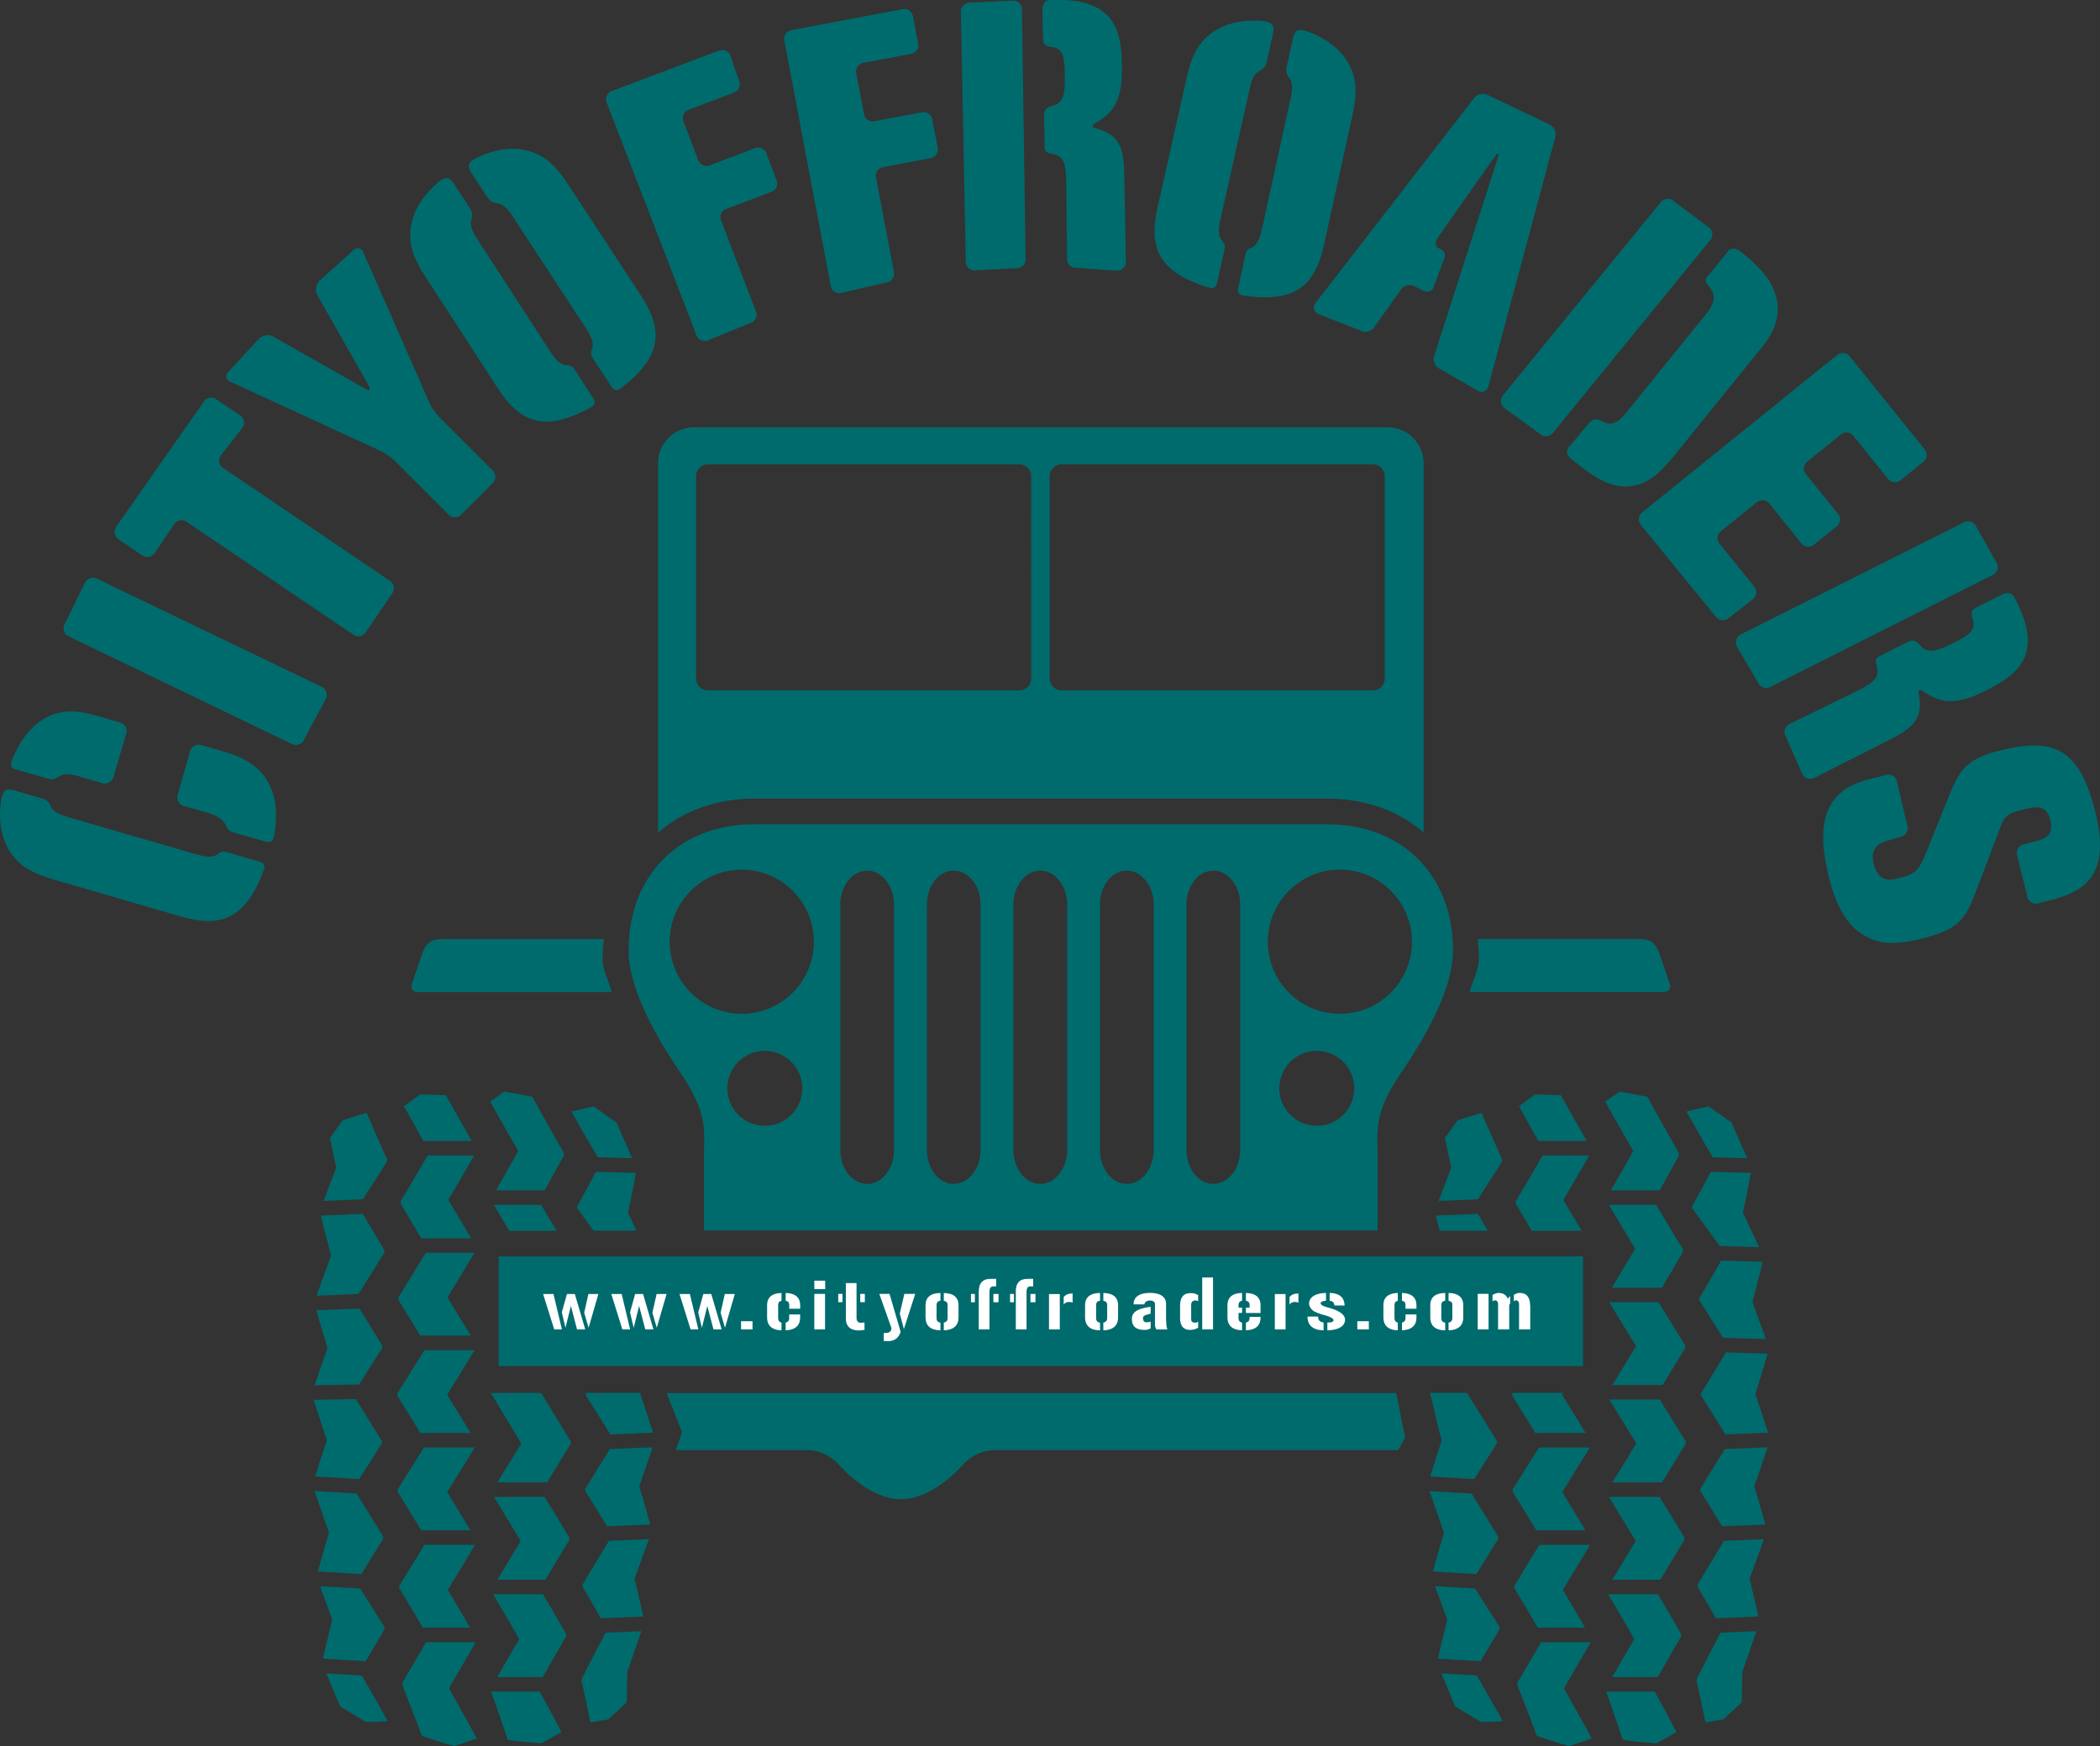
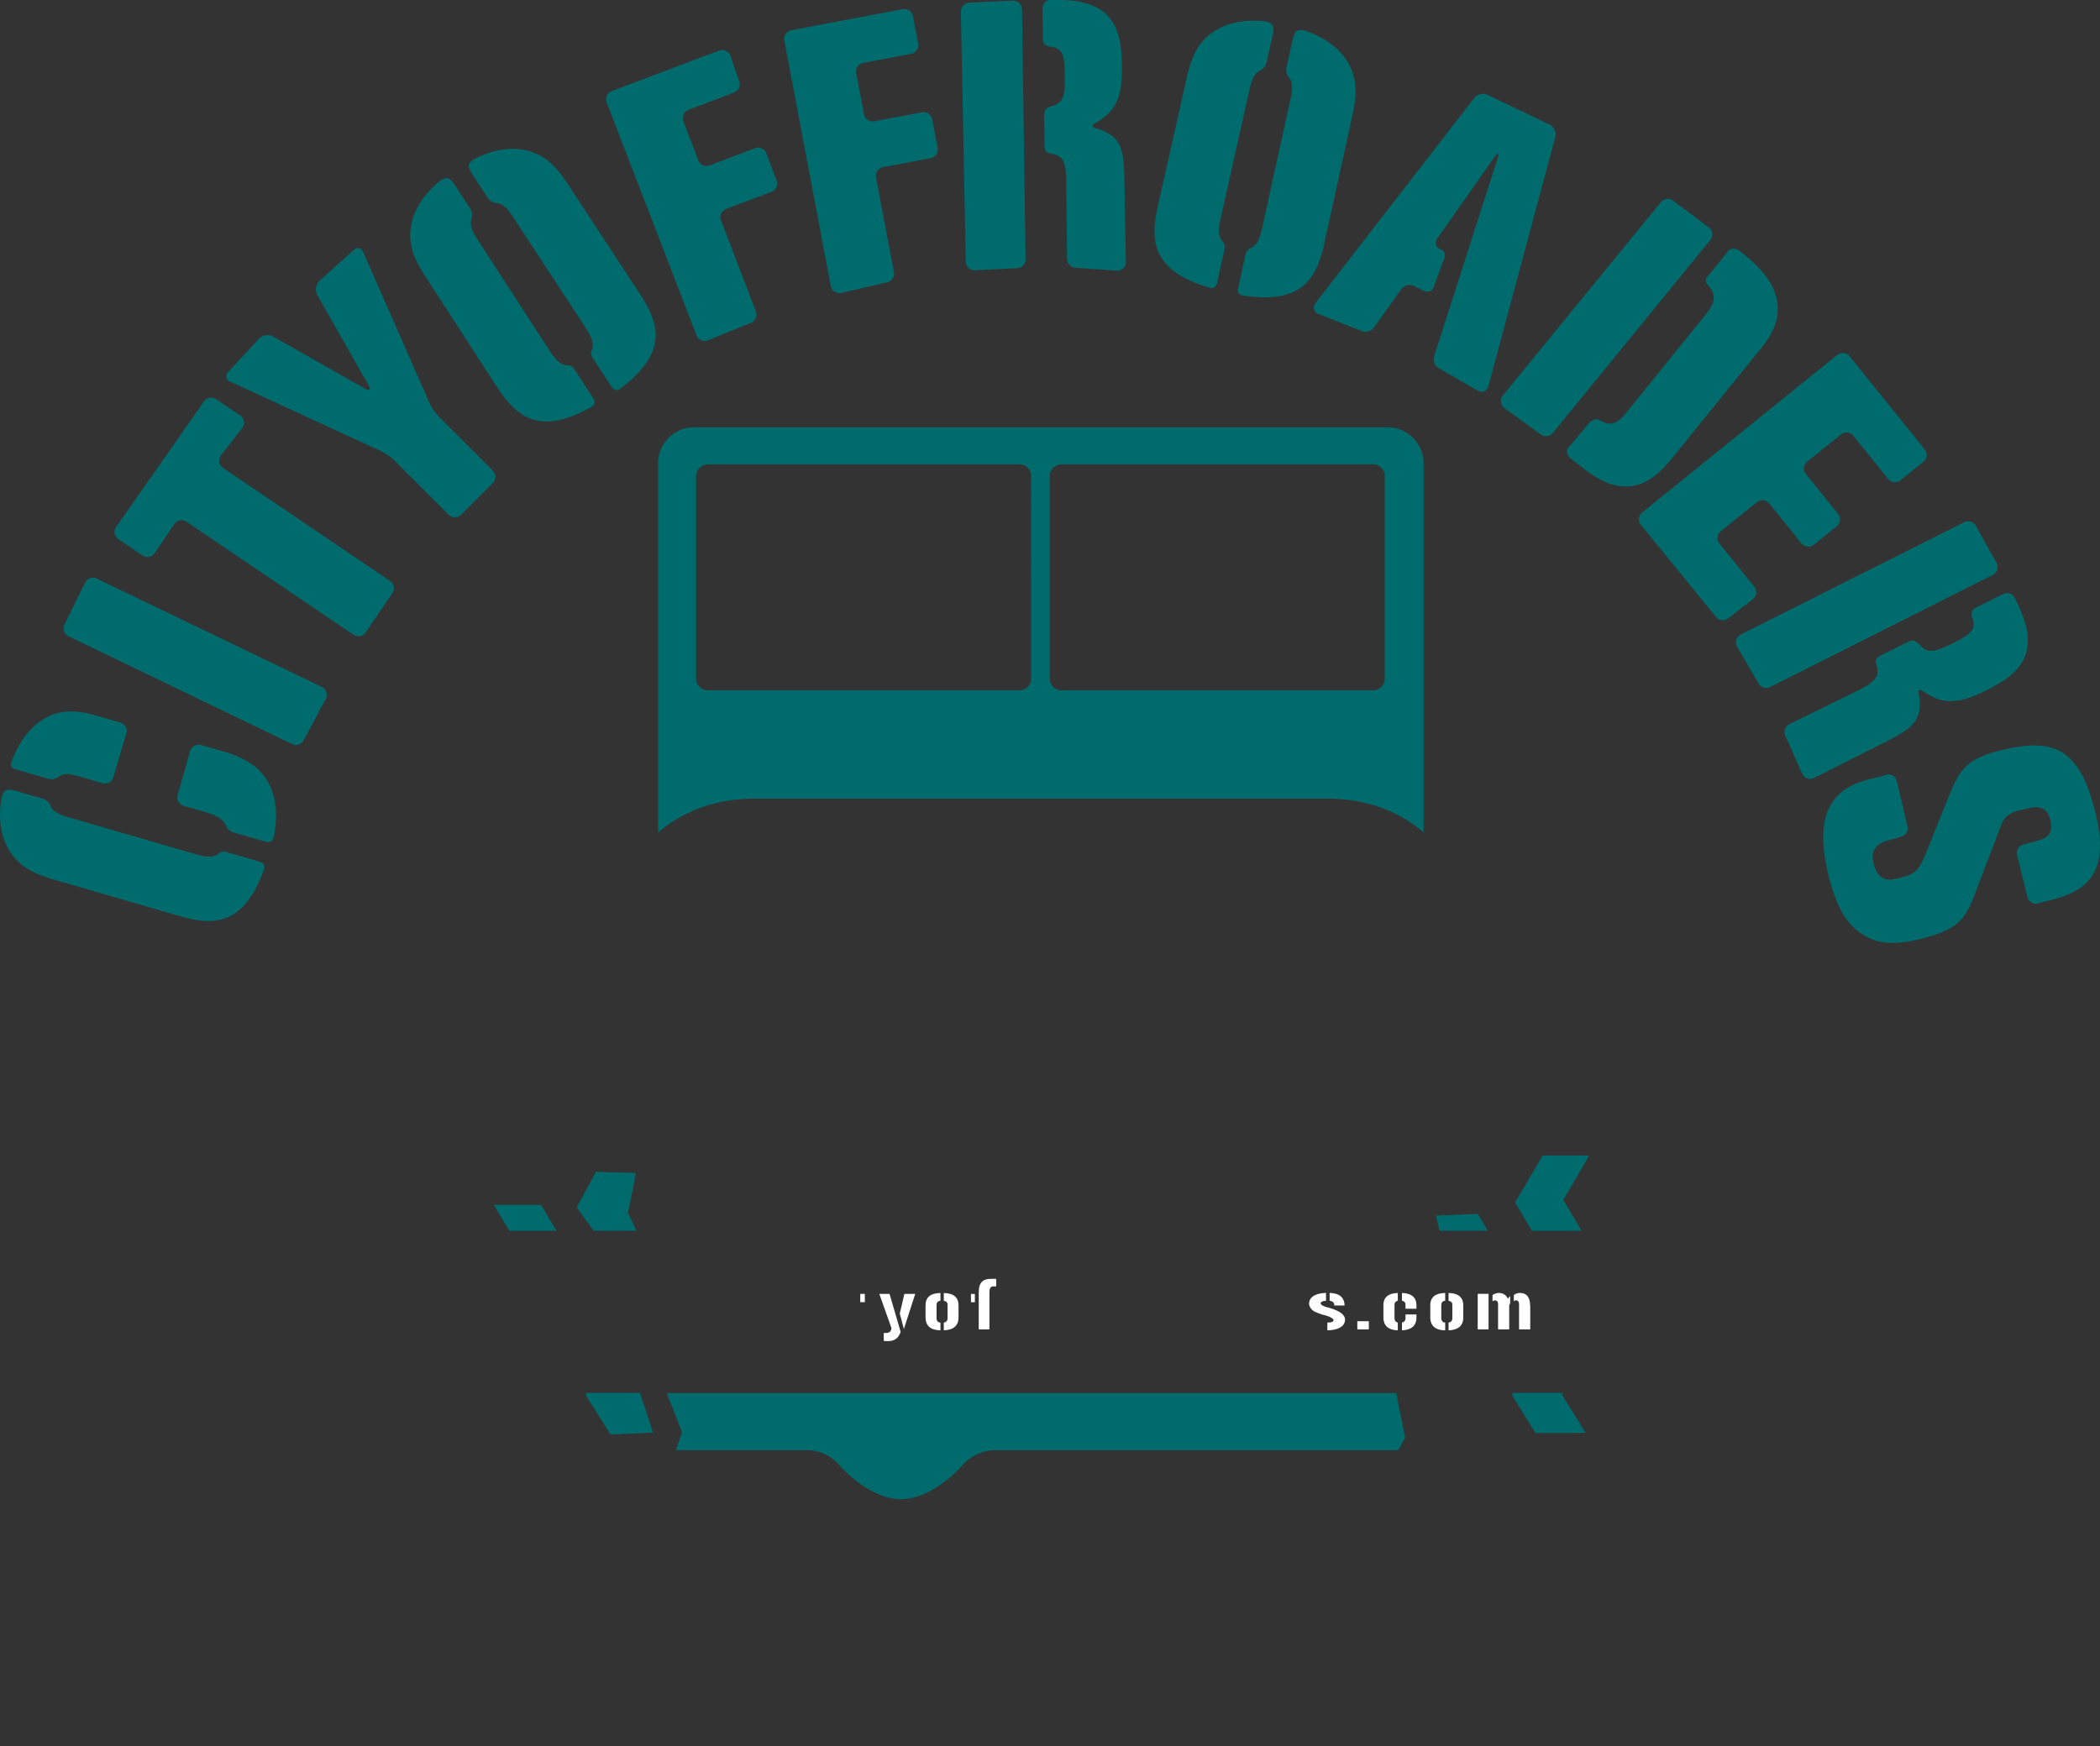
<svg xmlns="http://www.w3.org/2000/svg" width="2500" height="2079" viewBox="0 0 43.938 36.539">
  <rect x="0" y="0" width="43.938" height="36.539" fill="#333333" stroke="none" />
-   <path d="M33.199 23.877a65.756 65.756 0 0 1-.539-.955c-.188-.01-.357-.016-.543-.017l-.335.246c.136.246.267.479.406.726h1.011zM32.144 32.025h1.029c-.161-.267-.318-.523-.486-.799l.576-.933H32.2l-.557.889a.101.101 0 0 1 .016.013l-.015.012.5.818zM32.175 34.062h.989c-.153-.263-.303-.517-.465-.79l.57-.942h-1.06c-.184.299-.353.575-.531.869l.016.013-.016.012c.174.288.333.557.497.838zM33.282 34.367h-1.036c-.175.297-.336.571-.504.86l.015.015-.014.011c.144.367.273.704.413 1.075.231.079.442.146.673.211.162-.05.311-.1.475-.158a82.17 82.17 0 0 0-.582-1.048c.188-.327.365-.632.56-.966zM33.705 24.91h1.019c.142-.252.274-.491.411-.744l-.016-.014.014-.011c-.232-.407-.441-.78-.666-1.188-.199-.04-.383-.074-.585-.106l-.296.207c.198.354.382.678.588 1.034-.157.28-.308.544-.469.822zM33.726 26.947h1.045c.154-.258.299-.504.449-.764l-.015-.013.015-.012a81.458 81.458 0 0 1-.568-.944h-.989c.184.311.358.603.549.918-.165.28-.321.541-.486.815zM36.557 24.239c-.11-.247-.215-.486-.326-.745-.165-.117-.316-.225-.483-.339-.154.033-.3.067-.462.108.187.33.361.633.549.954l.722.022zM35.983 26.075l.823.025c-.113-.24-.223-.472-.339-.724.062-.288.115-.552.166-.829l-.836-.025c-.127.24-.255.475-.397.73l.016.013-.015.012c.2.277.386.533.582.798zM35.549 27.199l.501.797.897.027-.281-.781c.078-.29.146-.556.212-.835l-.866-.026c-.15.263-.299.517-.463.795l.016.012-.016.011zM35.584 29.195l.52.824.89-.037c-.087-.27-.172-.528-.267-.81.092-.293.174-.562.257-.844l-.871-.026-.528.868.016.012-.017.013zM36.031 31.941l.903-.037a31.732 31.732 0 0 0-.229-.8c.098-.283.187-.545.278-.816l-.894.037c-.173.279-.34.549-.519.842l.015.011-.016.014c.164.262.313.503.462.749zM35.901 33.866l.887-.037a25.747 25.747 0 0 0-.182-.788l.3-.83-.834.035c-.188.309-.367.604-.559.924l.015.011-.016.014c.139.235.264.451.389.671zM36.001 34.167c-.174.329-.333.638-.505.975l.013.01-.015.015c.07.304.129.578.188.876.132-.02.251-.039.379-.063l.379-.352c.007-.219.012-.419.015-.639.102-.296.195-.568.295-.852l-.749.03zM30.101 25.132l.82-.034c.174-.268.337-.523.511-.802a.121.121 0 0 1-.014-.01l.015-.014a47.231 47.231 0 0 1-.431-.981c-.175.051-.334.1-.506.156l-.263.367c.042.21.083.404.131.618-.09.244-.176.468-.263.7zM29.923 30.899l.922.054.482-.76-.016-.013.016-.012c-.191-.309-.45-.723-.636-1.02h-.777c.091.282.155.696.254.989-.087.266-.165.509-.245.762zM29.981 32.887l.909.054c.151-.246.3-.485.463-.748l-.016-.013a.088.088 0 0 0 .015-.012c-.192-.316-.372-.606-.561-.912l-.882-.052.303.869c-.083.283-.156.541-.231.814zM30.086 34.711l.894.053c.129-.221.259-.44.401-.679a.192.192 0 0 1-.015-.014.195.195 0 0 1 .015-.011 78.253 78.253 0 0 0-.518-.816l-.837-.05.256.705c-.072.283-.135.54-.196.812zM30.9 35.064l-.741-.044c.096.229.188.45.285.688.186.115.356.218.544.327.154-.002.296-.007.453-.016a72.126 72.126 0 0 0-.541-.955zM33.735 28.984h1.052c.163-.267.318-.521.481-.791l-.016-.013.016-.012c-.195-.312-.376-.604-.568-.917h-1.031c.189.312.369.604.563.919-.169.28-.329.541-.497.814zM35.278 30.177l-.553-.888H33.67l.567.918-.5.814h1.038l.503-.82-.016-.012.016-.012zM35.249 32.188l-.525-.862h-1.06c.192.314.37.607.56.922-.169.279-.326.54-.487.811h1.003c.17-.284.333-.556.509-.846l-.016-.012a.101.101 0 0 1 .016-.013zM33.607 35.4c.122.347.231.666.347 1.011.245.033.467.055.705.07.144-.078.274-.151.417-.233a40.231 40.231 0 0 0-.455-.848h-1.014zM35.181 34.21c-.163-.286-.32-.556-.491-.847h-1.043c.19.321.364.618.547.937-.16.275-.308.531-.459.796h.95c.164-.288.323-.564.495-.861l-.014-.011a.192.192 0 0 0 .015-.014zM9.87 23.877a76.818 76.818 0 0 1-.54-.955c-.187-.01-.357-.016-.542-.017-.114.082-.222.162-.336.246.136.246.268.479.407.726H9.87zM8.814 25.914h1.042l-.478-.803c.189-.32.361-.615.541-.93h-.971c-.191.33-.373.637-.571.969l.015.012a.192.192 0 0 0-.015.014c.147.251.288.488.437.738zM8.794 27.951H9.85c-.165-.268-.322-.524-.488-.799.196-.32.375-.617.564-.934H8.908c-.196.322-.38.623-.58.945l.015.012-.016.013.467.763zM8.795 29.988h1.053l-.493-.799.576-.934H8.88c-.194.313-.377.604-.573.917l.016.013-.016.012.488.791zM8.813 32.025h1.029l-.485-.799.576-.933H8.87l-.557.889.016.013-.016.012c.173.28.333.544.5.818zM8.846 34.062h.989c-.153-.263-.303-.517-.465-.79.192-.32.373-.619.57-.942H8.88l-.532.869.017.013-.016.012c.172.288.332.557.497.838zM9.953 34.367H8.917c-.175.297-.336.571-.504.86l.016.015a.195.195 0 0 0-.015.011c.144.367.273.704.413 1.075.231.079.442.146.674.211.162-.05.311-.1.475-.158a96.667 96.667 0 0 0-.582-1.048c.186-.327.364-.632.559-.966zM10.376 24.91h1.018c.143-.252.275-.491.411-.744l-.015-.014.014-.011c-.232-.407-.442-.78-.666-1.188-.2-.04-.384-.074-.586-.106l-.295.207c.197.354.382.678.587 1.034-.157.28-.307.544-.468.822zM13.227 24.239c-.11-.247-.215-.486-.326-.745-.165-.117-.316-.225-.482-.339-.155.033-.3.067-.462.108.186.33.36.633.549.954l.721.022zM12.702 31.941l.903-.037a36.565 36.565 0 0 0-.229-.8c.098-.283.187-.545.277-.816l-.894.037-.519.842.016.011-.016.014c.164.262.312.503.462.749zM12.571 33.866l.887-.037a20.93 20.93 0 0 0-.182-.788l.301-.83-.835.035c-.188.309-.367.604-.558.924l.014.011-.016.014c.139.235.265.451.389.671zM12.672 34.167c-.174.329-.334.638-.505.975l.013.01-.015.015c.069.304.128.578.188.876.132-.02.25-.039.378-.063.129-.118.251-.232.379-.352.007-.219.011-.419.014-.639l.295-.852-.747.03zM6.771 25.132l.821-.034c.173-.268.336-.523.511-.802a.121.121 0 0 1-.014-.01l.015-.014a38.524 38.524 0 0 1-.431-.981c-.176.051-.334.1-.506.156l-.262.367c.042.21.083.404.131.618l-.265.7zM6.623 27.116l.877-.036c.186-.294.36-.574.548-.881a.195.195 0 0 0-.015-.011l.016-.014c-.162-.27-.309-.517-.457-.771l-.879.036c.068.279.137.544.215.834l-.305.843zM6.582 28.989l.93-.015.494-.777-.016-.012.016-.013c-.169-.275-.325-.527-.484-.788l-.903.037c.076.262.151.513.234.785l-.271.783zM6.594 30.899l.921.054c.16-.25.314-.494.482-.76l-.015-.013.015-.012-.552-.888-.885.015.278.844c-.087.264-.165.507-.244.76zM6.651 32.887l.909.054c.151-.246.301-.485.463-.748l-.016-.013.016-.012c-.193-.316-.372-.606-.562-.912l-.881-.052.304.869c-.084.283-.157.541-.233.814zM6.757 34.711l.893.053.402-.679a.2.2 0 0 1-.016-.014.195.195 0 0 0 .015-.011 99.457 99.457 0 0 0-.517-.816l-.838-.05.257.705c-.073.283-.135.54-.196.812zM7.571 35.064l-.742-.044.286.688c.186.115.356.218.544.327a9.95 9.95 0 0 0 .452-.016 72.1 72.1 0 0 0-.54-.955zM11.948 30.177c-.188-.303-.438-.724-.626-1.027H10.27c.193.312.443.743.637 1.058l-.5.814h1.038l.503-.82-.016-.012.016-.013zM11.919 32.188c-.177-.292-.344-.567-.525-.862h-1.059c.191.314.37.607.56.922l-.488.811h1.004c.17-.284.333-.556.509-.846l-.016-.012a.174.174 0 0 1 .015-.013zM10.277 35.4c.122.347.232.666.347 1.011a9.8 9.8 0 0 0 .706.07c.143-.078.273-.151.417-.233a36.175 36.175 0 0 0-.456-.848h-1.014zM11.852 34.21c-.164-.286-.32-.556-.492-.847h-1.043c.19.321.364.618.548.937-.16.275-.309.531-.46.796h.951c.164-.288.323-.564.495-.861l-.014-.011a.22.22 0 0 1 .015-.014zM10.433 26.294v2.294h22.688v-2.294H10.433zM14.233 22.444c-.717-1.055-1.08-1.914-1.08-2.554 0-.773.253-1.435.731-1.913.476-.476 1.135-.727 1.909-.727H27.76c.773 0 1.434.251 1.909.727.479.479.731 1.14.731 1.913 0 .64-.363 1.499-1.081 2.554-.516.759-.508 1.117-.498 1.57.001.061.003.123.003.189v1.548H14.729v-1.548c0-.066.001-.129.003-.189.01-.453.018-.811-.499-1.57zM15.52 18.2a1.508 1.508 0 1 0 0 3.016 1.508 1.508 0 0 0 0-3.016zm12.514 0a1.508 1.508 0 1 0 0 3.016 1.508 1.508 0 0 0 0-3.016zm-8.08.02c-.309 0-.561.317-.561.707v5.141c0 .389.252.708.561.708.31 0 .562-.319.562-.708v-5.141c0-.39-.252-.707-.562-.707zm-1.81 0c-.309 0-.562.317-.562.707v5.141c0 .389.253.708.562.708s.562-.319.562-.708v-5.141c-.001-.39-.254-.707-.562-.707zm3.622 0c-.309 0-.562.317-.562.707v5.141c0 .389.253.708.562.708s.562-.319.562-.708v-5.141c-.001-.39-.254-.707-.562-.707zm1.81 0c-.309 0-.562.317-.562.707v5.141c0 .389.253.708.562.708s.562-.319.562-.708v-5.141c0-.39-.253-.707-.562-.707zm1.811 0c-.309 0-.562.317-.562.707v5.141c0 .389.253.708.562.708.31 0 .562-.319.562-.708v-5.141c-.001-.39-.253-.707-.562-.707zm-9.385 3.772a.784.784 0 1 0 0 1.568.784.784 0 0 0 0-1.568zm11.549 0a.784.784 0 1 0 0 1.568.784.784 0 0 0 0-1.568zM34.942 20.61l-.231-.681s-.049-.14-.154-.217c-.106-.077-.324-.06-.324-.06h-3.315c.016.135.026.271.026.411 0 .213-.126.445-.194.695h4.068s.063.004.104-.048c.039-.049.02-.1.02-.1zM12.607 20.08c0-.146.011-.288.028-.427H9.321s-.218-.018-.324.06-.154.217-.154.217l-.232.68s-.02.051.021.102c.04.052.104.048.104.048h4.062c-.066-.245-.191-.472-.191-.68z" fill="#006b6d" />
  <path d="M13.768 17.425v-7.73c0-.414.339-.753.753-.753h14.513c.414 0 .752.339.752.753v7.728c-.53-.463-1.226-.71-2.027-.71H15.792c-.81-.001-1.505.261-2.024.712zm7.807-7.462a.246.246 0 0 0-.246-.245H14.81a.246.246 0 0 0-.246.245v4.239c0 .135.111.245.246.245h6.519c.136 0 .246-.11.246-.245V9.963zm.633-.245a.245.245 0 0 0-.245.245v4.239c0 .135.11.245.245.245h6.52c.135 0 .245-.11.245-.245V9.963a.245.245 0 0 0-.245-.245h-6.52zM14.27 29.974l-.13.374h2.781a.92.92 0 0 1 .617.288s.616.737 1.313.737 1.312-.737 1.312-.737a.92.92 0 0 1 .618-.288h8.47l.149-.262-.188-.932H13.949l.321.82zM32.708 29.149H31.65l-.015.023.016.013-.016.012.489.791h1.052l-.493-.799a.538.538 0 0 0 .025-.04zM32.051 25.757h1.041l-.383-.646c.188-.32.36-.615.54-.93h-.972c-.191.33-.372.637-.571.969l.016.012a.2.2 0 0 0-.016.014l.345.581zM31.13 25.757c-.07-.118-.14-.235-.209-.354l-.879.036.079.317h1.009v.001zM13.404 29.149h-1.137c-.004.007-.008.015-.013.021l.015.012-.015.013.519.824.891-.037c-.087-.27-.172-.528-.267-.81l.007-.023zM12.072 25.277l.348.479h.896l-.178-.38c.063-.288.116-.552.166-.829l-.836-.025c-.126.24-.254.475-.397.73l.015.013c-.005.006-.009.008-.014.012zM11.646 25.757a97.148 97.148 0 0 1-.325-.542h-.988c.108.184.215.362.322.542h.991zM1.779 12.194a.183.183 0 0 1 .244-.086l4.711 2.267a.185.185 0 0 1 .086.245l-.464.866a.184.184 0 0 1-.244.086l-4.679-2.257a.182.182 0 0 1-.085-.244l.431-.877zM2.477 11.284a.184.184 0 0 1-.049-.255l1.839-2.627a.184.184 0 0 1 .254-.049l.505.342a.184.184 0 0 1 .049.254l-.459.588a.184.184 0 0 0 .049.254l3.496 2.367a.184.184 0 0 1 .049.254l-.559.824a.183.183 0 0 1-.253.049l-3.497-2.367a.183.183 0 0 0-.254.049l-.412.609a.184.184 0 0 1-.254.049l-.504-.341zM6.638 6.173a.257.257 0 0 1 .039-.289l.718-.648c.071-.071.163-.054.204.038l1.383 3.15c.04.093.132.226.203.298l1.126 1.127a.184.184 0 0 1 0 .259l-.665.665a.184.184 0 0 1-.259-.001L8.261 9.645a1.213 1.213 0 0 0-.296-.207l-3.15-1.452c-.091-.042-.108-.134-.037-.205l.646-.7a.257.257 0 0 1 .289-.039l1.932 1.096c.088.05.119.019.069-.069L6.638 6.173zM40.271 9.405a.185.185 0 0 1-.028.258l-.48.388a.184.184 0 0 1-.258-.028l-.729-.904a.182.182 0 0 0-.257-.027l-.708.57a.183.183 0 0 0-.027.257l.675.837a.185.185 0 0 1-.028.257l-.481.387a.185.185 0 0 1-.258-.027l-.674-.836a.184.184 0 0 0-.258-.028l-.757.61a.183.183 0 0 0-.027.257l.729.903a.185.185 0 0 1-.027.258l-.517.402a.183.183 0 0 1-.257-.028l-1.574-1.929a.184.184 0 0 1 .027-.257l4.084-3.298a.184.184 0 0 1 .257.027l1.573 1.951zM2.519 15.121l-.46-.132c-.333-.097-.778-.202-1.2.094-.282.192-.467.482-.599.804-.024.057-.039.113-.025.151.014.037.077.058.077.058l.714.207s.071.013.114-.004c.043-.018.07-.035.106-.057.107-.065.243-.042.413.007l.484.141a.184.184 0 0 0 .228-.123l.271-.919a.182.182 0 0 0-.123-.227zM4.532 17.892c-.113.061-.263.034-.458-.022l-2.652-.771c-.152-.044-.29-.099-.355-.211a.266.266 0 0 0-.065-.109c-.042-.044-.095-.061-.095-.061l-.629-.183s-.104-.023-.154.001c-.049.023-.085.104-.098.193-.053.352-.041.772.207 1.131.214.308.521.438.897.548l2.63.764c.769.224 1.349.149 1.758-.961.017-.045.021-.08.008-.108-.014-.034-.062-.061-.062-.061l-.738-.215s-.064-.011-.1.004c-.033.014-.057.04-.094.061zM11.821 7.639c-.125-.027-.221-.146-.332-.317L9.986 5.005c-.086-.134-.154-.265-.13-.393a.265.265 0 0 0-.01-.233l-.357-.549s-.064-.086-.117-.1c-.052-.014-.131.023-.2.082-.27.232-.535.557-.582.992-.04.372.107.671.321 1.001l1.49 2.298c.437.673.923.995 1.96.422.041-.023.066-.047.076-.077.012-.035-.008-.087-.008-.087l-.419-.646s-.041-.051-.077-.062c-.034-.009-.069-.005-.112-.014zM15.359 1.936a.183.183 0 0 0 .107-.236l-.184-.536a.182.182 0 0 0-.236-.106l-2.248.848a.183.183 0 0 0-.106.236l1.881 4.875a.183.183 0 0 0 .236.106l.902-.366a.183.183 0 0 0 .106-.236l-.732-1.912a.182.182 0 0 1 .106-.235l.952-.36a.183.183 0 0 0 .106-.236l-.216-.571a.183.183 0 0 0-.236-.106l-.952.361a.184.184 0 0 1-.235-.106l-.312-.821a.185.185 0 0 1 .106-.236l.955-.363zM19.064 1.127a.184.184 0 0 0 .146-.214l-.109-.575a.183.183 0 0 0-.214-.146l-2.331.44a.184.184 0 0 0-.146.214l.972 5.14a.184.184 0 0 0 .214.146l.962-.224a.183.183 0 0 0 .146-.213l-.376-1.983a.184.184 0 0 1 .146-.214l.999-.188a.184.184 0 0 0 .146-.214l-.113-.6a.184.184 0 0 0-.214-.146l-1 .188a.184.184 0 0 1-.214-.146l-.164-.862a.184.184 0 0 1 .146-.214l1.004-.189zM21.383.193a.183.183 0 0 0-.186-.18l-.912.042a.185.185 0 0 0-.181.186l.103 5.236a.182.182 0 0 0 .186.18l.885-.044a.184.184 0 0 0 .18-.186L21.383.193zM23.525 3.749c-.01-.644-.063-.924-.641-1.077-.029-.008-.029-.058.001-.075.368-.213.601-.429.589-1.194-.006-.393-.035-.778-.283-1.058-.319-.342-.823-.35-1.178-.345 0 0-.096-.009-.145.04-.049.05-.057.141-.057.141l.01.617s0 .093.032.126a.18.18 0 0 0 .112.053c.255.026.308.15.313.555.009.425-.011.629-.278.689a.283.283 0 0 0-.119.067c-.03.03-.035.112-.035.112l.01.646s-.007.086.031.123.08.041.124.049c.238.044.291.183.297.58l.018 1.626a.183.183 0 0 0 .186.18l.865.061a.183.183 0 0 0 .18-.187l-.032-1.729zM43.843 17.007c-.332-1.346-.867-1.578-1.975-1.306-.772.19-.876.427-1.138 1.075l-.372.926c-.226.565-.262.583-.674.685-.13.032-.384.086-.483-.319-.095-.382.211-.457.341-.489l.231-.068a.184.184 0 0 0 .137-.22l-.222-.941a.183.183 0 0 0-.22-.137l-.154.046c-.39.086-.821.197-1.047.653-.159.339-.157.809-.009 1.412.193.787.462 1.086.745 1.251.294.171.604.216 1.193.071.825-.203.937-.441 1.158-1.022l.497-1.306c.096-.268.199-.309.49-.38.221-.054.474-.117.554.212.069.279-.036.372-.229.434l-.329.088a.185.185 0 0 0-.134.222l.217.878a.184.184 0 0 0 .221.135l.121-.035c.794-.178 1.421-.482 1.081-1.865zM35.786 5.021a.183.183 0 0 0-.026-.257l-.751-.563a.184.184 0 0 0-.257.027l-3.309 4.049a.185.185 0 0 0 .027.257l.762.555a.184.184 0 0 0 .257-.027l3.297-4.041zM37.115 6.072c-.077-.205-.261-.454-.64-.761l-.058-.047s-.084-.069-.155-.061c-.088.01-.115.066-.115.066l-.39.482s-.072.058-.068.121c.004.062.055.104.087.147.133.176.094.339-.08.553L34.023 8.64c-.187.23-.324.276-.515.172-.045-.025-.09-.048-.144-.033-.074.021-.137.098-.137.098l-.364.438s-.086.066-.077.154c.009.089.12.157.12.157l.082.067c.343.277.729.55 1.176.475.396-.064.672-.395.885-.657l1.747-2.16c.204-.248.56-.689.319-1.279zM32.542 2.866a.234.234 0 0 0-.117-.258l-1.303-.623a.234.234 0 0 0-.275.063l-3.323 4.294c-.062.079-.038.181.053.226l.9.354c.09.045.211.015.27-.067l.569-.8a.222.222 0 0 1 .271-.068l.138.068s.107.07.188.041c.081-.029.095-.124.095-.124l.187-.504s.053-.089.03-.167c-.024-.077-.119-.101-.119-.101-.074-.037-.088-.135-.029-.217l1.226-1.746c.023-.034.06-.011.049.024l-1.347 4.195a.222.222 0 0 0 .108.256l.816.47c.09.044.185.002.211-.095l1.402-5.221zM4.204 15.59l.46.134c.333.096.796.272.995.747.137.313.139.658.078 1-.01.062-.027.112-.059.137-.032.023-.097.012-.097.012l-.715-.204s-.066-.027-.094-.065c-.027-.037-.041-.066-.06-.104-.057-.112-.214-.194-.383-.243l-.486-.139a.183.183 0 0 1-.126-.226l.26-.921a.186.186 0 0 1 .227-.128zM12.397 7.272c.025-.126-.045-.262-.156-.432l-1.514-2.31c-.087-.133-.179-.248-.306-.276-.066-.004-.092-.016-.123-.03a.242.242 0 0 1-.086-.073l-.359-.548s-.053-.094-.044-.147c.008-.053.074-.111.156-.15.322-.153.726-.265 1.142-.133.356.113.571.368.787.698l1.501 2.29c.439.67.539 1.246-.404 1.963-.038.029-.07.042-.101.039-.037-.003-.076-.042-.076-.042l-.422-.643s-.029-.058-.025-.096c.003-.037.023-.068.03-.11zM25.548 5.013c-.067-.109-.05-.261-.005-.459l.604-2.695c.034-.155.08-.295.188-.367a.251.251 0 0 0 .104-.072c.041-.044.056-.098.056-.098l.144-.639s.016-.106-.011-.153c-.026-.049-.108-.08-.198-.088-.355-.03-.772.007-1.116.277-.294.232-.404.546-.49.93l-.6 2.672c-.176.783-.066 1.356 1.068 1.696.046.014.081.015.108.001.033-.017.057-.066.057-.066l.168-.751s.008-.064-.01-.099c-.015-.032-.044-.053-.067-.089zM26.213 5.168c.107-.07.155-.215.199-.414l.592-2.698c.034-.154.052-.302-.017-.412a.248.248 0 0 1-.063-.109c-.02-.058-.009-.112-.009-.112l.141-.64s.03-.103.074-.134c.044-.032.132-.024.217.006.334.123.697.333.894.723.168.335.136.666.052 1.05l-.587 2.675c-.172.783-.514 1.257-1.686 1.084-.047-.007-.079-.021-.099-.044-.023-.029-.022-.084-.022-.084l.164-.751s.021-.062.051-.085c.028-.024.063-.032.099-.055zM41.697 12.03a.185.185 0 0 0 .081-.246l-.435-.774a.184.184 0 0 0-.246-.082l-4.677 2.351a.183.183 0 0 0-.081.246l.451.772c.046.09.156.126.246.081l4.661-2.348zM39.45 15.526c.575-.29.804-.46.689-1.047-.006-.029.038-.051.067-.031.353.238.648.354 1.331.01.352-.177.686-.371.829-.716.167-.437-.045-.894-.204-1.21 0 0-.034-.09-.1-.112-.065-.023-.15.011-.15.011l-.552.277s-.084.041-.099.084a.171.171 0 0 0 .001.124c.088.241-.001.343-.361.524-.38.19-.573.262-.743.047a.26.26 0 0 0-.112-.078c-.041-.014-.116.018-.116.018l-.577.29s-.079.031-.098.081c-.017.051-.002.09.011.133.064.233-.038.342-.393.52l-1.436.704a.184.184 0 0 0-.08.246l.353.799c.046.09.156.127.246.082l1.494-.756z" fill="#006b6d" />
-   <path fill="#fff" d="M11.363 27.08h.217l.177.741h-.161l-.233-.741zM11.831 27.786l-.076-.322.107-.384h.165l.218.741h-.172l-.128-.491-.114.456zM12.315 27.786l-.092-.314.088-.392h.209l-.205.706zM12.79 27.08h.217l.177.741h-.162l-.232-.741zM13.258 27.786l-.076-.322.107-.384h.166l.217.741h-.171l-.129-.491-.113.456h-.001zM13.741 27.786l-.091-.314.088-.392h.209l-.206.706zM14.217 27.08h.217l.177.741h-.162l-.232-.741zM14.685 27.786l-.076-.322.107-.384h.166l.217.741h-.171l-.129-.491-.113.456h-.001zM15.169 27.786l-.092-.314.088-.392h.209l-.205.706zM15.505 27.821v-.171h.24v.171h-.24zM16.281 27.58c.001.057.024.089.07.097v.163c-.2-.007-.301-.098-.301-.273v-.252c0-.165.101-.25.301-.256v.164c-.045.007-.068.036-.07.086v.271zM16.513 27.308c.001-.049-.024-.078-.074-.085v-.164c.202.006.303.093.303.259v.07h-.229v-.08zM16.741 27.57c0 .171-.101.26-.303.27v-.163c.05-.009.074-.041.074-.096v-.073h.229v.062zM17.038 27.821v-.743h.224v.743h-.224zM17.038 26.977v-.176h.227v.176h-.227zM17.538 27.078h.089v.173h-.089v-.173zM17.697 26.852h.224v.724c0 .07.03.105.09.105a.464.464 0 0 0 .076-.007l.001.156a.558.558 0 0 1-.043.006l-.066.007c-.188-.001-.281-.086-.281-.253v-.738h-.001z" />
  <path fill="#fff" d="M17.999 27.251v-.173h.096v.173h-.096zM18.612 27.078l.232.794c-.042.13-.129.194-.262.194l-.091-.003v-.168h.042c.077.001.116-.034.118-.104l-.253-.713h.214zM18.912 27.813l-.086-.324.096-.411h.227l-.237.735zM19.595 27.581c0 .061.028.093.082.098v.161c-.207-.003-.312-.095-.312-.273v-.251c.001-.169.105-.254.312-.257v.163c-.052.003-.079.032-.082.087v.272zM20.055 27.569c0 .173-.103.263-.308.271v-.163c.054-.008.08-.04.079-.096v-.272c.001-.05-.025-.078-.079-.086v-.164c.206.005.309.092.308.262v.248zM20.315 27.079h.082v.173h-.082v-.173zM20.479 27.028c0-.182.087-.27.26-.265h.104v.158h-.038l-.026-.001c-.049.002-.074.038-.077.107v.794h-.224v-.793h.001z" />
-   <path fill="#fff" d="M20.785 27.252v-.173h.107v.173h-.107zM21.133 27.079h.082v.173h-.082v-.173zM21.253 27.028c0-.182.086-.27.26-.265h.104v.158H21.58l-.026-.001c-.049.002-.074.038-.076.107v.794h-.224v-.793h-.001z" />
-   <path fill="#fff" d="M21.56 27.252v-.173h.105v.173h-.105zM21.948 27.821v-.74h.226v.74h-.226zM22.254 27.147c.042-.055.104-.08.188-.076v.19a.186.186 0 0 0-.112-.01.12.12 0 0 0-.075.052v-.156h-.001zM22.934 27.581c0 .061.027.093.082.098v.161c-.208-.003-.312-.095-.313-.273v-.251c.001-.169.105-.254.313-.257v.163c-.053.003-.08.032-.082.087v.272zM23.393 27.569c0 .173-.102.263-.308.271v-.163c.054-.008.08-.04.08-.096v-.272c0-.05-.026-.078-.08-.086v-.164c.207.005.31.092.309.262l-.001.248zM23.683 27.604c-.003-.151.127-.221.392-.256v.143c-.104.027-.157.041-.161.089.002.062.024.093.069.091a.298.298 0 0 0 .092-.012v.139a.228.228 0 0 1-.13.033c-.175 0-.263-.075-.262-.227z" />
-   <path d="M24.166 27.294c.002-.051-.05-.079-.104-.077-.064 0-.114.03-.117.08h-.227c-.001-.158.123-.239.347-.24.202 0 .333.078.332.229v.233c0 .167.01.268.029.303h-.229a.174.174 0 0 1-.032-.105v-.423h.001zM25.016 27.215c-.066.001-.097.035-.093.104v.29c.001.048.027.071.079.07a.098.098 0 0 0 .067-.021v.128a.353.353 0 0 1-.174.045c-.136-.002-.204-.087-.204-.254v-.245c-.001-.181.071-.271.218-.27a.28.28 0 0 1 .16.042v.132a.083.083 0 0 0-.053-.021zM25.154 27.821v-1.087h.226v1.087h-.226zM25.914 27.366h.074v.11h-.074v.104c0 .058.025.09.073.097v.162c-.202-.006-.304-.097-.305-.273v-.251c.001-.166.104-.252.305-.257v.164c-.046.006-.071.034-.073.086v.058zM26.068 27.477v-.11h.077v-.058c.001-.05-.025-.079-.077-.086v-.164c.204.005.306.092.306.261v.157h-.306zM26.374 27.568c.001.174-.101.264-.306.271v-.163c.052-.008.077-.04.077-.097v-.021h.229v.01zM26.673 27.821v-.74h.225v.74h-.225zM26.979 27.147c.042-.055.104-.08.188-.076v.19a.187.187 0 0 0-.112-.01.118.118 0 0 0-.075.052v-.156h-.001zM27.578 27.552c.001.074.039.116.115.124v.164c-.222-.006-.335-.102-.336-.288h.221z" fill="#fff" />
  <path d="M28.142 27.616c0 .146-.153.22-.37.224v-.163c.07.001.129-.012.129-.048-.001-.037-.066-.069-.164-.1a1.218 1.218 0 0 1-.238-.084c-.062-.036-.108-.103-.109-.162 0-.146.147-.221.354-.225v.164c-.06.003-.112.02-.112.053.001.033.06.061.127.08.068.018.165.046.243.088.079.041.14.101.14.173z" fill="#fff" />
  <path d="M27.918 27.32c-.002-.06-.034-.092-.098-.098v-.164c.204.005.309.093.312.263l-.214-.001zM28.399 27.821v-.171h.241v.171h-.241zM29.177 27.58c0 .057.023.089.069.097v.163c-.2-.007-.301-.098-.301-.273v-.252c0-.165.101-.25.301-.256v.164c-.045.007-.068.036-.069.086v.271zM29.407 27.308c.001-.049-.023-.078-.074-.085v-.164c.202.006.303.093.303.259v.07h-.229v-.08zM29.636 27.57c0 .171-.101.26-.303.27v-.163c.05-.009.074-.041.074-.096v-.073h.229v.062zM30.156 27.581c.001.061.028.093.082.098v.161c-.208-.003-.312-.095-.312-.273v-.251c0-.169.104-.254.312-.257v.163c-.052.003-.079.032-.082.087v.272zM30.616 27.569c0 .173-.103.263-.308.271v-.163c.054-.008.08-.04.079-.096v-.272c.001-.05-.025-.078-.079-.086v-.164c.206.005.309.092.308.262v.248zM30.918 27.82v-.743h.227v.743h-.227zM31.548 27.18a.209.209 0 0 1 .049-.055v.154c-.012.011-.019.026-.02.049v.492h-.233v-.503c.004-.067-.017-.103-.062-.104a.084.084 0 0 0-.054.021v-.132a.233.233 0 0 1 .13-.044c.093.002.157.042.19.122zM32.016 27.82h-.233v-.503c.004-.067-.018-.103-.062-.104a.06.06 0 0 0-.047.021v-.132a.191.191 0 0 1 .123-.044c.142 0 .214.085.217.258h.003v.504h-.001z" fill="#fff" />
</svg>